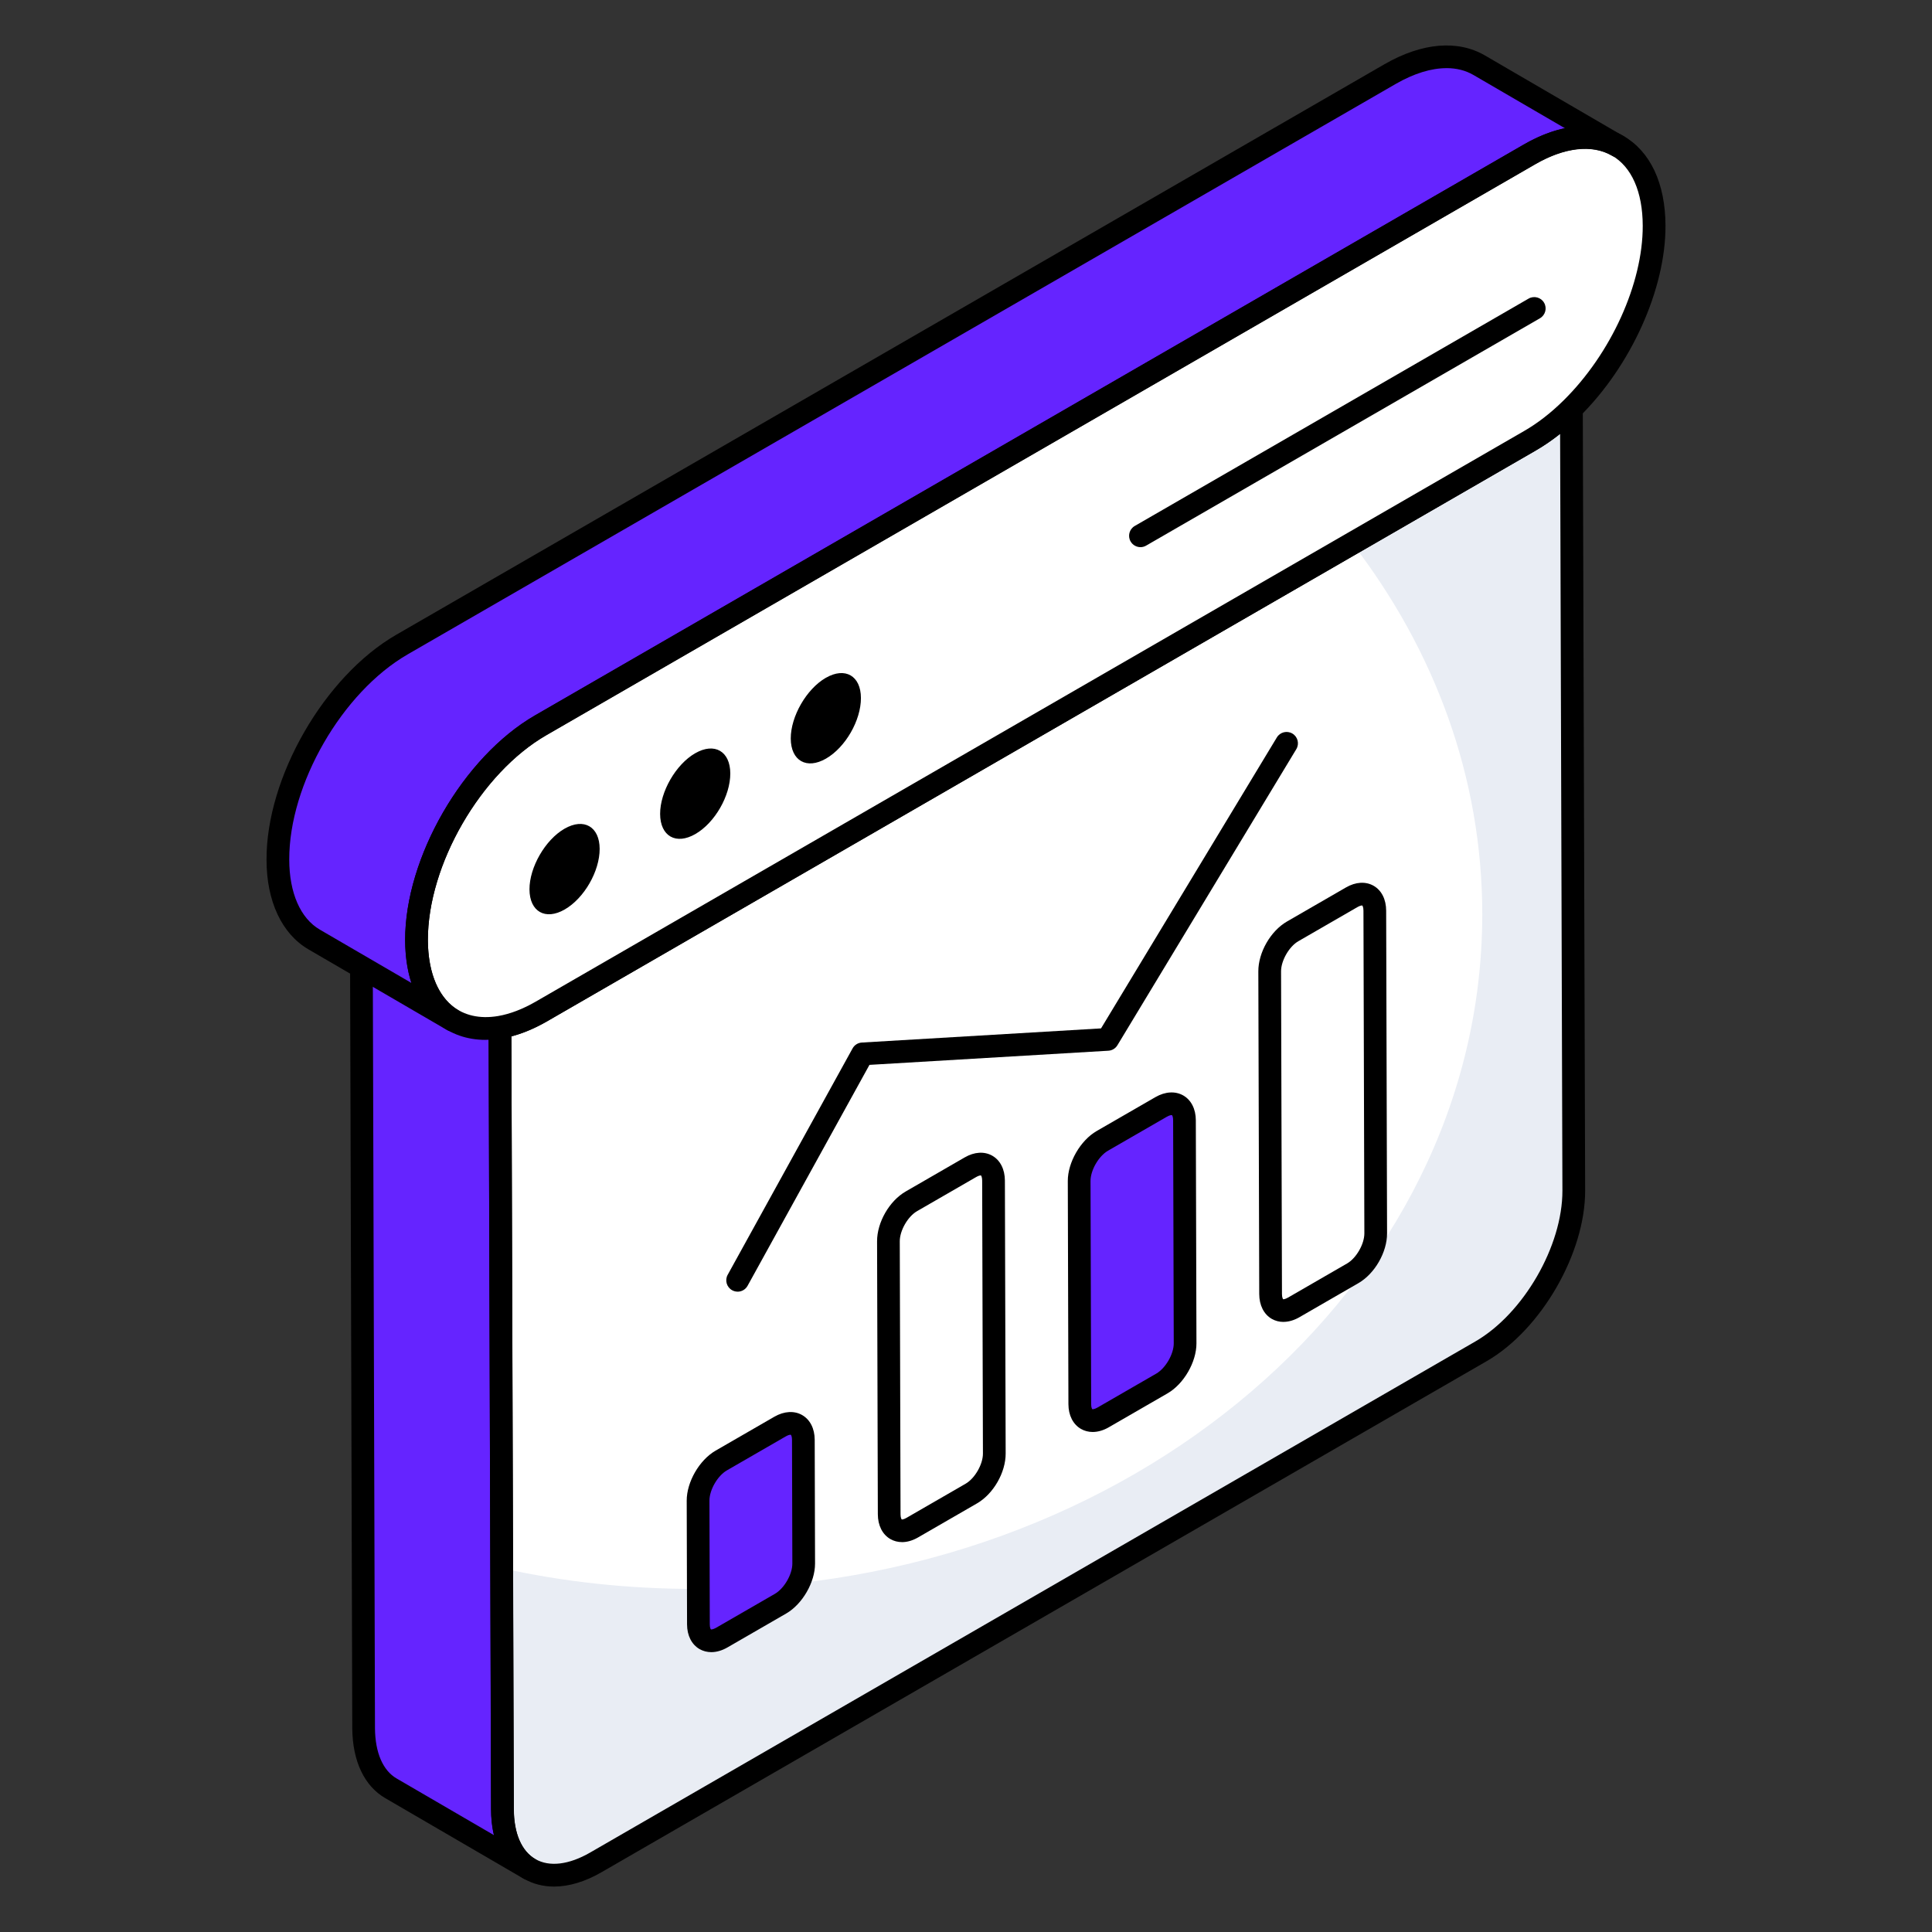
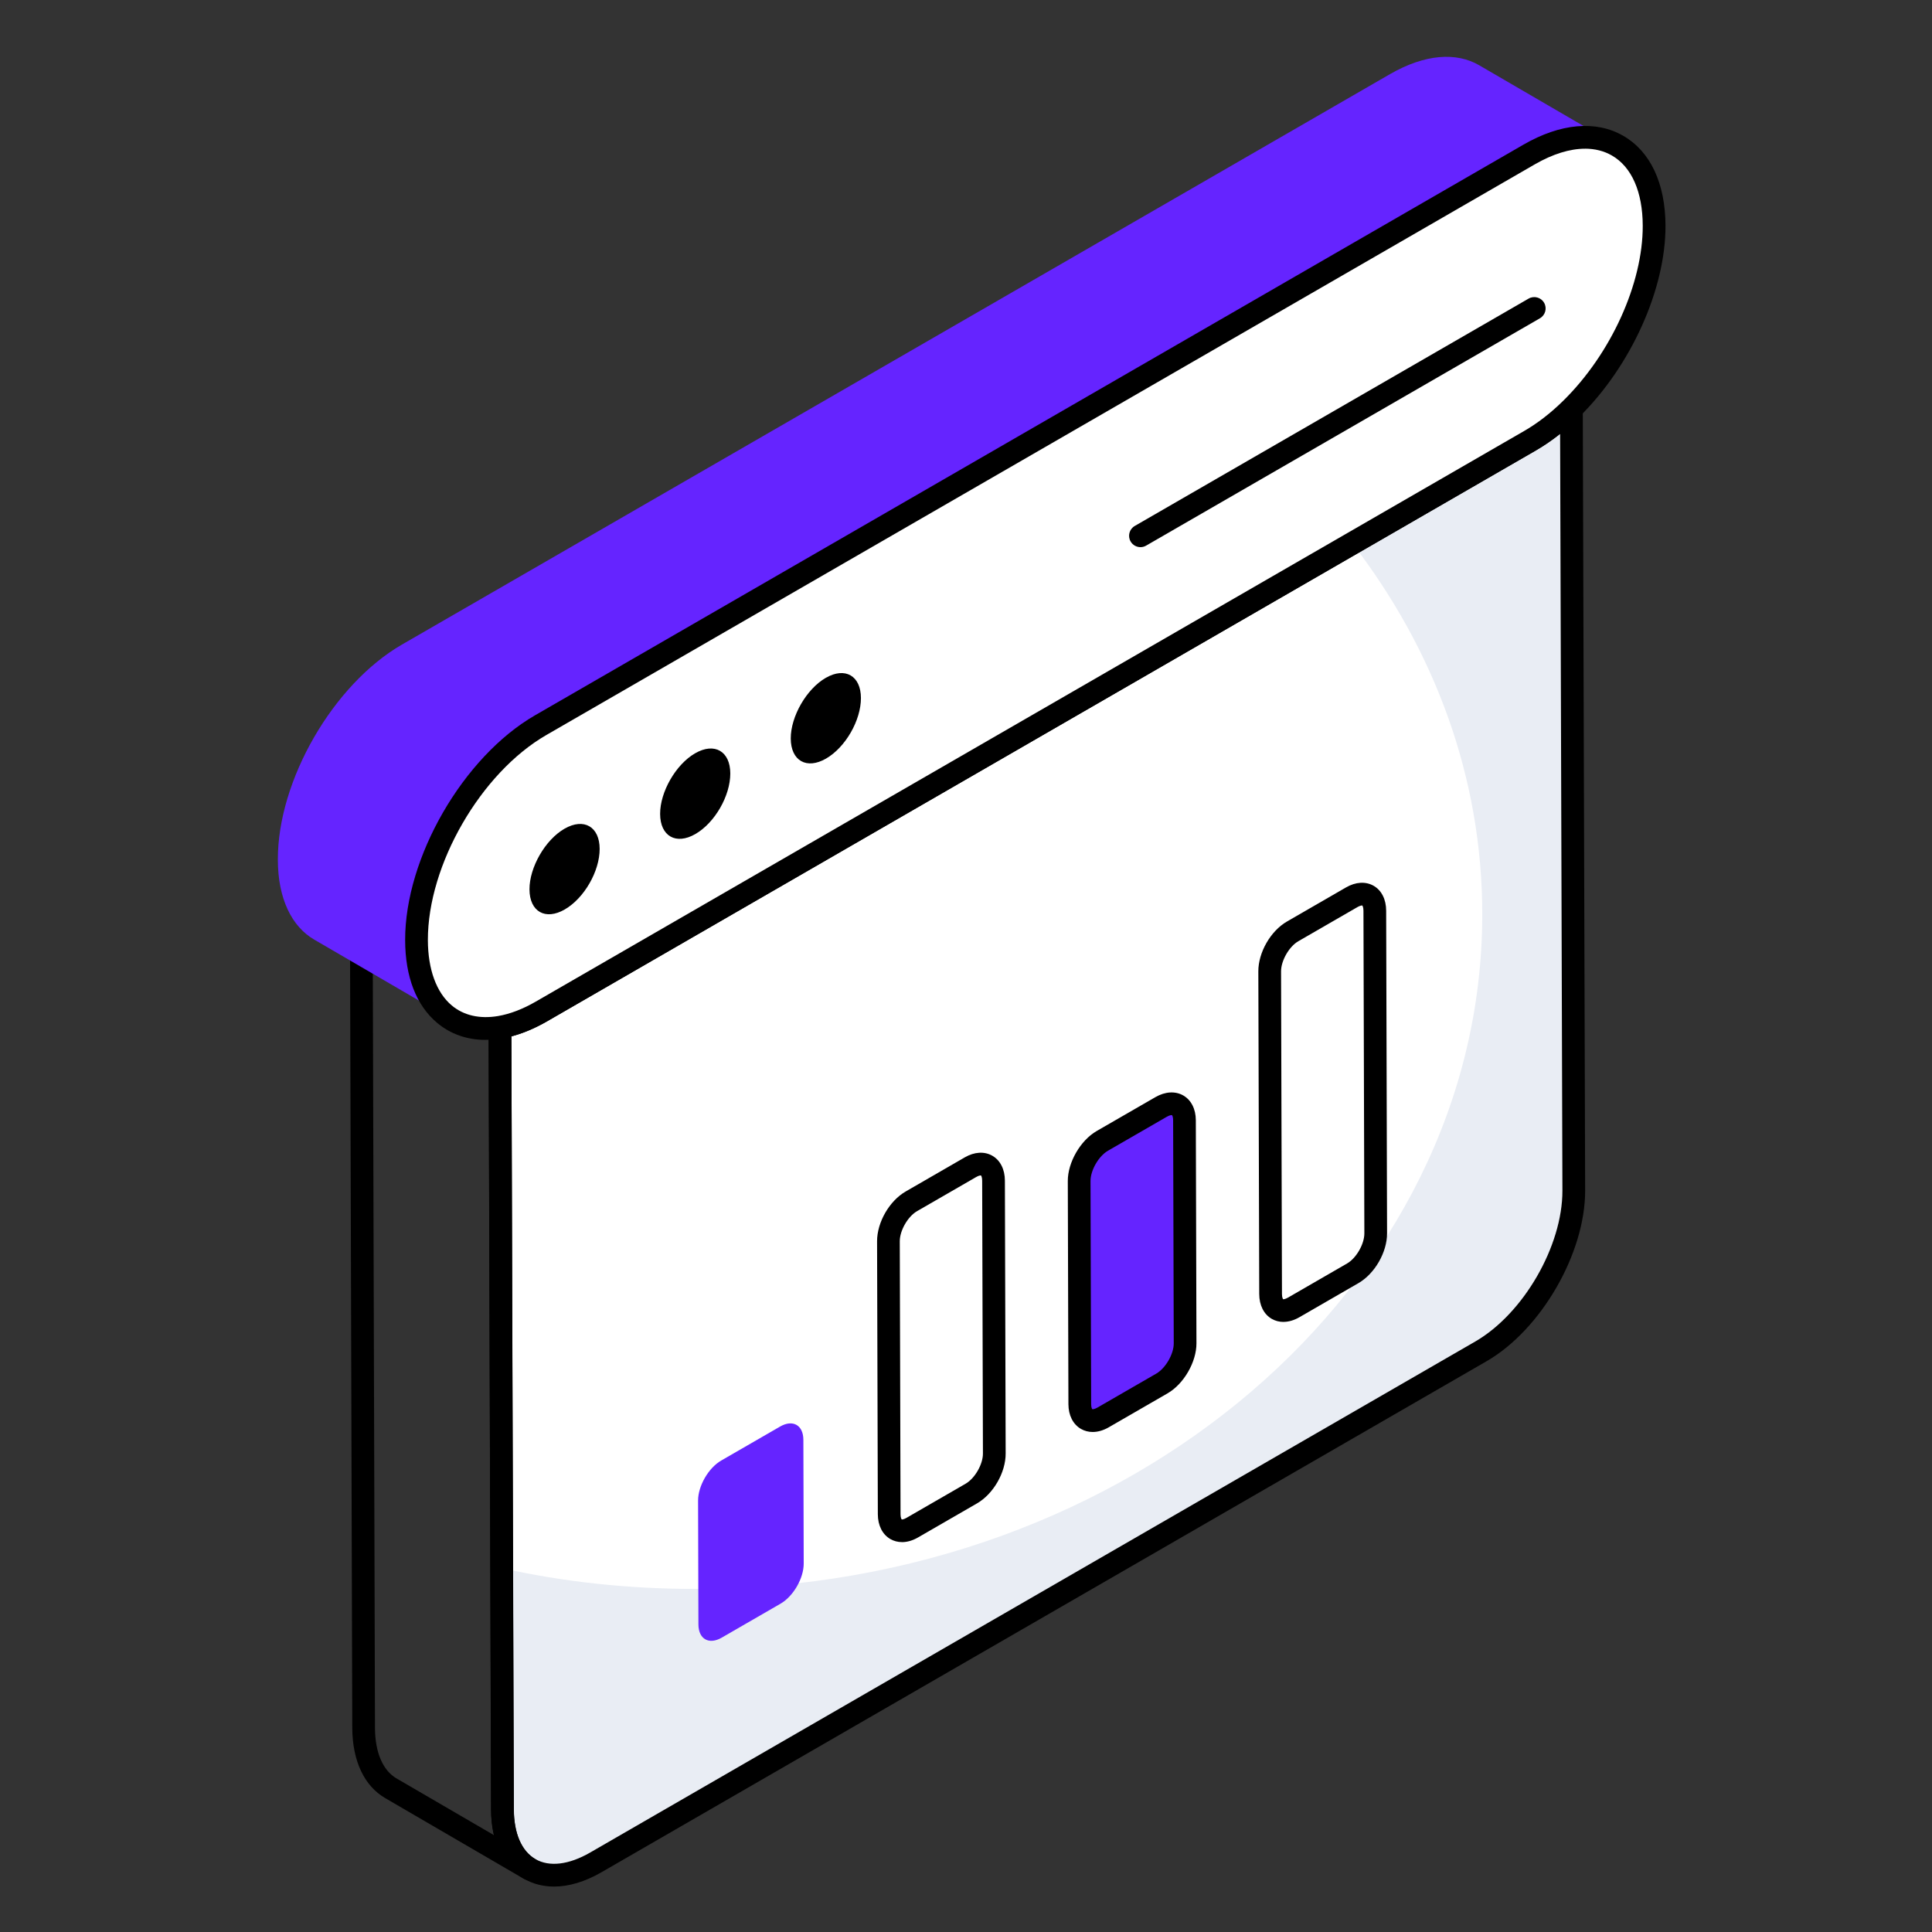
<svg xmlns="http://www.w3.org/2000/svg" id="Layer_1" viewBox="0 0 68 68">
  <rect x="0" y="0" width="68" height="68" fill="#333333" stroke="none" />
  <g>
    <g>
-       <path d="m18.636 65.781-4.878-2.84c-.594-.346-.95-1.068-.96-2.107l-.079-27.518 4.878 2.84.089 27.518c0 1.039.366 1.762.95 2.107z" fill="#ffd63c" style="fill: rgb(101, 36, 255);" />
+       <path d="m18.636 65.781-4.878-2.84c-.594-.346-.95-1.068-.96-2.107c0 1.039.366 1.762.95 2.107z" fill="#ffd63c" style="fill: rgb(101, 36, 255);" />
    </g>
    <g>
      <path d="m17.598 36.156c.457-.078.949-.26 1.46-.556l34.791-20.086c.512-.295 1.002-.68 1.458-1.129l.084 27.519c.006 2.076-1.455 4.614-3.268 5.661l-31.152 17.986c-1.813 1.047-3.284.201-3.289-1.875z" fill="#fff" />
    </g>
    <g>
      <path d="m55.396 41.904c0 2.078-1.455 4.611-3.275 5.66l-31.149 17.989c-1.811 1.039-3.285.198-3.285-1.88l-.03-8.48c2.177.485 4.463.732 6.808.732 15.297 0 27.706-10.637 27.706-23.748 0-4.819-1.682-9.301-4.571-13.051l6.253-3.612c.505-.297.999-.683 1.455-1.128z" fill="#e9edf4" />
    </g>
    <g>
      <path d="m18.636 66.181c-.068 0-.138-.018-.201-.054l-4.878-2.84c-.736-.43-1.147-1.3-1.158-2.45l-.079-27.521c-0-.143.076-.276.2-.348.123-.072.277-.071.401.001l4.878 2.84c.123.071.198.203.199.344l.089 27.518c0 .851.268 1.477.754 1.765.189.112.252.357.141.547-.074.127-.208.197-.345.197zm-5.515-32.168.077 26.82c.008.854.278 1.482.761 1.763l3.427 1.995c-.066-.281-.1-.587-.1-.917l-.089-27.288z" fill="#000000" />
    </g>
    <g>
      <path d="m19.5 66.401c-.381 0-.738-.091-1.055-.273-.747-.43-1.16-1.3-1.163-2.452l-.083-27.52c-0-.195.14-.363.333-.396.42-.071.867-.242 1.327-.507l34.791-20.086c.471-.272.935-.631 1.378-1.068.115-.113.286-.146.435-.084.149.062.246.207.246.368l.083 27.52c.006 2.205-1.549 4.9-3.468 6.007l-31.152 17.986c-.582.336-1.15.505-1.671.505zm-1.501-29.924.083 27.197c.002.854.273 1.479.763 1.76.492.284 1.178.201 1.927-.231l31.152-17.986c1.697-.98 3.074-3.363 3.068-5.313l-.081-26.634c-.282.224-.569.42-.861.589l-34.791 20.086c-.426.246-.848.424-1.259.532z" fill="#000000" />
    </g>
    <g>
      <path d="m56.939 5.135c-.792-.465-1.9-.405-3.117.307l-34.791 20.087c-2.424 1.395-4.383 4.779-4.373 7.57.01 1.376.495 2.345 1.276 2.81l-4.878-2.84c-.782-.455-1.276-1.434-1.276-2.81-.01-2.79 1.95-6.174 4.364-7.57l34.79-20.086c1.227-.703 2.325-.772 3.127-.307z" fill="#f4c531" style="fill: rgb(101, 36, 255);" />
    </g>
    <g>
      <path d="m53.821 5.437c2.419-1.397 4.391-.281 4.399 2.507.006 2.193-1.21 4.765-2.912 6.44-.456.449-.947.833-1.458 1.129l-34.791 20.086c-.512.295-1.003.478-1.46.556-1.705.292-2.932-.87-2.938-3.062-.008-2.788 1.951-6.172 4.37-7.569z" fill="#fff" />
    </g>
    <g>
-       <path d="m15.935 36.308c-.068 0-.138-.018-.201-.054l-4.878-2.84c-.938-.546-1.475-1.696-1.475-3.155-.01-2.904 2.037-6.456 4.563-7.916l34.791-20.086c1.316-.755 2.568-.862 3.527-.307l4.865 2.833c.005.003.01.006.015.009.19.111.254.356.143.547-.111.19-.354.253-.546.144l-.013-.007c-.693-.4-1.676-.286-2.7.313l-34.792 20.088c-2.312 1.33-4.184 4.57-4.174 7.222.008 1.181.393 2.058 1.081 2.468.189.113.252.357.14.547-.075.126-.208.197-.345.197zm34.975-33.909c-.534 0-1.139.185-1.776.55l-34.789 20.085c-2.305 1.333-4.173 4.572-4.164 7.222 0 1.168.393 2.067 1.078 2.465l3.224 1.877c-.143-.442-.219-.945-.223-1.498-.011-2.91 2.041-6.462 4.574-7.919l34.79-20.086c.492-.288.984-.482 1.457-.581l-3.219-1.874c-.278-.162-.599-.242-.95-.242z" fill="#000000" />
-     </g>
+       </g>
    <g>
      <path d="m17.088 36.6c-.65 0-1.232-.203-1.704-.6-.732-.615-1.121-1.62-1.124-2.906-.009-2.905 2.042-6.457 4.57-7.917l34.791-20.086c1.304-.753 2.552-.864 3.512-.311.955.549 1.482 1.672 1.487 3.163.006 2.232-1.212 4.935-3.031 6.726-.492.484-1.01.884-1.539 1.19l-34.791 20.086c-.542.313-1.079.517-1.593.604-.197.034-.39.05-.578.05zm38.7-31.366c-.533 0-1.134.185-1.767.55l-34.791 20.086c-2.308 1.332-4.178 4.572-4.17 7.222.003 1.028.301 1.843.839 2.295.422.355.986.483 1.632.374.421-.072.868-.243 1.327-.508l34.791-20.086c.471-.272.935-.631 1.378-1.068 1.676-1.65 2.798-4.123 2.792-6.154-.003-1.193-.389-2.071-1.086-2.472-.278-.16-.598-.24-.946-.24zm-1.967.204h.01z" fill="#000000" />
    </g>
    <g>
      <g>
        <g>
          <path d="m19.869 29.168c.684-.395 1.235-.068 1.237.709.002.787-.544 1.738-1.229 2.133-.68.393-1.238.079-1.241-.707-.002-.777.552-1.742 1.232-2.135z" fill="#000000" />
        </g>
      </g>
    </g>
    <g>
      <g>
        <g>
          <path d="m24.467 26.513c.684-.395 1.235-.068 1.237.709.002.787-.544 1.738-1.229 2.133-.68.393-1.238.079-1.241-.707-.002-.777.552-1.742 1.232-2.135z" fill="#000000" />
        </g>
      </g>
    </g>
    <g>
      <g>
        <g>
          <path d="m29.065 23.858c.684-.395 1.235-.068 1.237.709.002.787-.544 1.738-1.229 2.133-.68.393-1.238.079-1.241-.707-.002-.777.552-1.742 1.232-2.135z" fill="#000000" />
        </g>
      </g>
    </g>
    <g>
      <path d="m40.141 19.258c-.138 0-.273-.072-.347-.2-.111-.191-.045-.436.146-.546l13.861-8.002c.192-.11.438-.044.546.146.111.191.045.436-.146.546l-13.861 8.002c-.063.037-.132.054-.2.054z" fill="#000000" />
    </g>
    <g>
      <g>
        <g>
          <path d="m47.575 31.582c.45-.26.812-.045.813.472l.032 11.355c.001.517-.358 1.148-.808 1.408l-2.078 1.2c-.45.26-.811.045-.813-.472l-.032-11.355c-.001-.517.357-1.148.808-1.408z" fill="#fff" />
        </g>
      </g>
      <g>
        <g>
          <path d="m40.869 38.96c.45-.26.819-.05.82.468l.022 7.855c.001.517-.365 1.152-.815 1.412l-2.071 1.196c-.45.26-.819.05-.82-.468l-.022-7.855c-.001-.517.365-1.152.815-1.412z" fill="#ffd63c" style="fill: rgb(101, 36, 255);" />
        </g>
      </g>
      <g>
        <g>
          <path d="m34.157 41.082c.45-.26.811-.045.813.472l.027 9.605c.001.517-.358 1.148-.808 1.408l-2.079 1.2c-.45.26-.811.045-.813-.472l-.027-9.605c-.001-.517.357-1.148.808-1.408z" fill="#fff" />
        </g>
      </g>
      <g>
        <g>
          <path d="m27.456 50.21c.45-.26.819-.05.82.468l.012 4.354c.001.517-.365 1.152-.815 1.412l-2.071 1.196c-.45.26-.819.05-.82-.468l-.012-4.354c-.001-.517.365-1.152.815-1.412z" fill="#ffd63c" style="fill: rgb(101, 36, 255);" />
        </g>
      </g>
    </g>
    <g>
      <g>
        <g>
          <g>
            <path d="m45.171 46.527c-.146 0-.285-.036-.409-.107-.279-.161-.44-.479-.441-.875l-.032-11.355c-.002-.667.431-1.422 1.007-1.755l2.078-1.2c.34-.197.693-.218.973-.058s.44.479.441.875l.032 11.355c.002.668-.432 1.422-1.008 1.755l-2.078 1.2c-.188.109-.382.164-.563.164zm2.768-14.657c-.02 0-.077.008-.164.058l-2.078 1.2c-.325.188-.609.684-.608 1.061l.032 11.355c0.0.124.033.177.042.184.005.005.069.001.172-.058l2.078-1.2c.325-.188.609-.683.608-1.061l-.032-11.355c-0-.124-.033-.176-.042-.184-.001-0-.004-.001-.008-.001zm-.364-.288h.01z" fill="#000000" />
          </g>
        </g>
        <g>
          <g>
            <path d="m38.459 50.401c-.147 0-.288-.036-.413-.108-.279-.161-.44-.478-.441-.87l-.022-7.854c-.002-.657.444-1.43 1.015-1.76l2.071-1.195 0-0c.343-.197.699-.217.979-.057.279.161.44.478.441.87l.022 7.854c.002.656-.444 1.429-1.015 1.759l-2.071 1.196c-.19.11-.384.165-.567.165zm2.61-11.095-2.071 1.195c-.329.19-.616.688-.615 1.065l.022 7.854c0.0.122.032.172.041.179.009.002.069.007.18-.057l2.07-1.195c.329-.19.617-.688.616-1.065l-.022-7.854c-0-.122-.032-.172-.041-.179-.009-.005-.069-.006-.18.057z" fill="#000000" />
          </g>
        </g>
        <g>
          <g>
            <path d="m31.747 54.277c-.146 0-.285-.036-.409-.107-.279-.161-.44-.479-.441-.874l-.027-9.605c-.002-.668.431-1.422 1.008-1.755l2.078-1.2c.339-.196.692-.218.972-.057.279.161.44.479.441.875l.027 9.605c.002.667-.431 1.422-1.008 1.755l-2.078 1.2c-.189.109-.382.164-.563.164zm2.773-12.906c-.021 0-.077.007-.164.058l-2.079 1.2c-.325.188-.609.683-.608 1.061l.027 9.605c0.0.124.033.176.042.184.008.004.067.003.172-.058l2.078-1.2c.325-.188.609-.683.608-1.06l-.027-9.605c-0-.124-.033-.177-.042-.184-.001-0-.004-0-.008-0zm-.364-.289h.01z" fill="#000000" />
          </g>
        </g>
        <g>
          <g>
-             <path d="m25.036 58.15c-.147 0-.288-.036-.413-.107-.279-.161-.44-.478-.441-.87l-.012-4.354c-.002-.657.444-1.43 1.015-1.76l2.07-1.195c.344-.198.701-.218.979-.058.28.161.44.478.441.87l.012 4.354c.002.657-.444 1.43-1.015 1.76l-2.07 1.195c-.19.109-.384.165-.567.165zm2.787-7.652c-.025 0-.081.009-.167.059l-2.071 1.195c-.329.19-.616.688-.615 1.065l.012 4.354c0.0.122.032.172.041.179.008.002.07.005.18-.057l2.07-1.195c.329-.19.616-.688.615-1.065l-.012-4.354c-0-.122-.032-.172-.041-.179-.002-0-.006-.001-.013-.001zm-.367-.288h.01z" fill="#000000" />
-           </g>
+             </g>
        </g>
      </g>
      <g>
        <g>
          <g>
-             <path d="m25.962 45.462c-.065 0-.131-.016-.193-.05-.193-.106-.264-.35-.157-.543l4.396-7.969c.066-.12.189-.198.327-.206l8.418-.498 6.188-10.241c.114-.188.359-.25.549-.135.189.114.25.36.135.549l-6.296 10.421c-.068.112-.187.185-.319.192l-8.408.498-4.29 7.776c-.073.132-.209.207-.351.207z" fill="#000000" />
-           </g>
+             </g>
        </g>
      </g>
    </g>
  </g>
</svg>